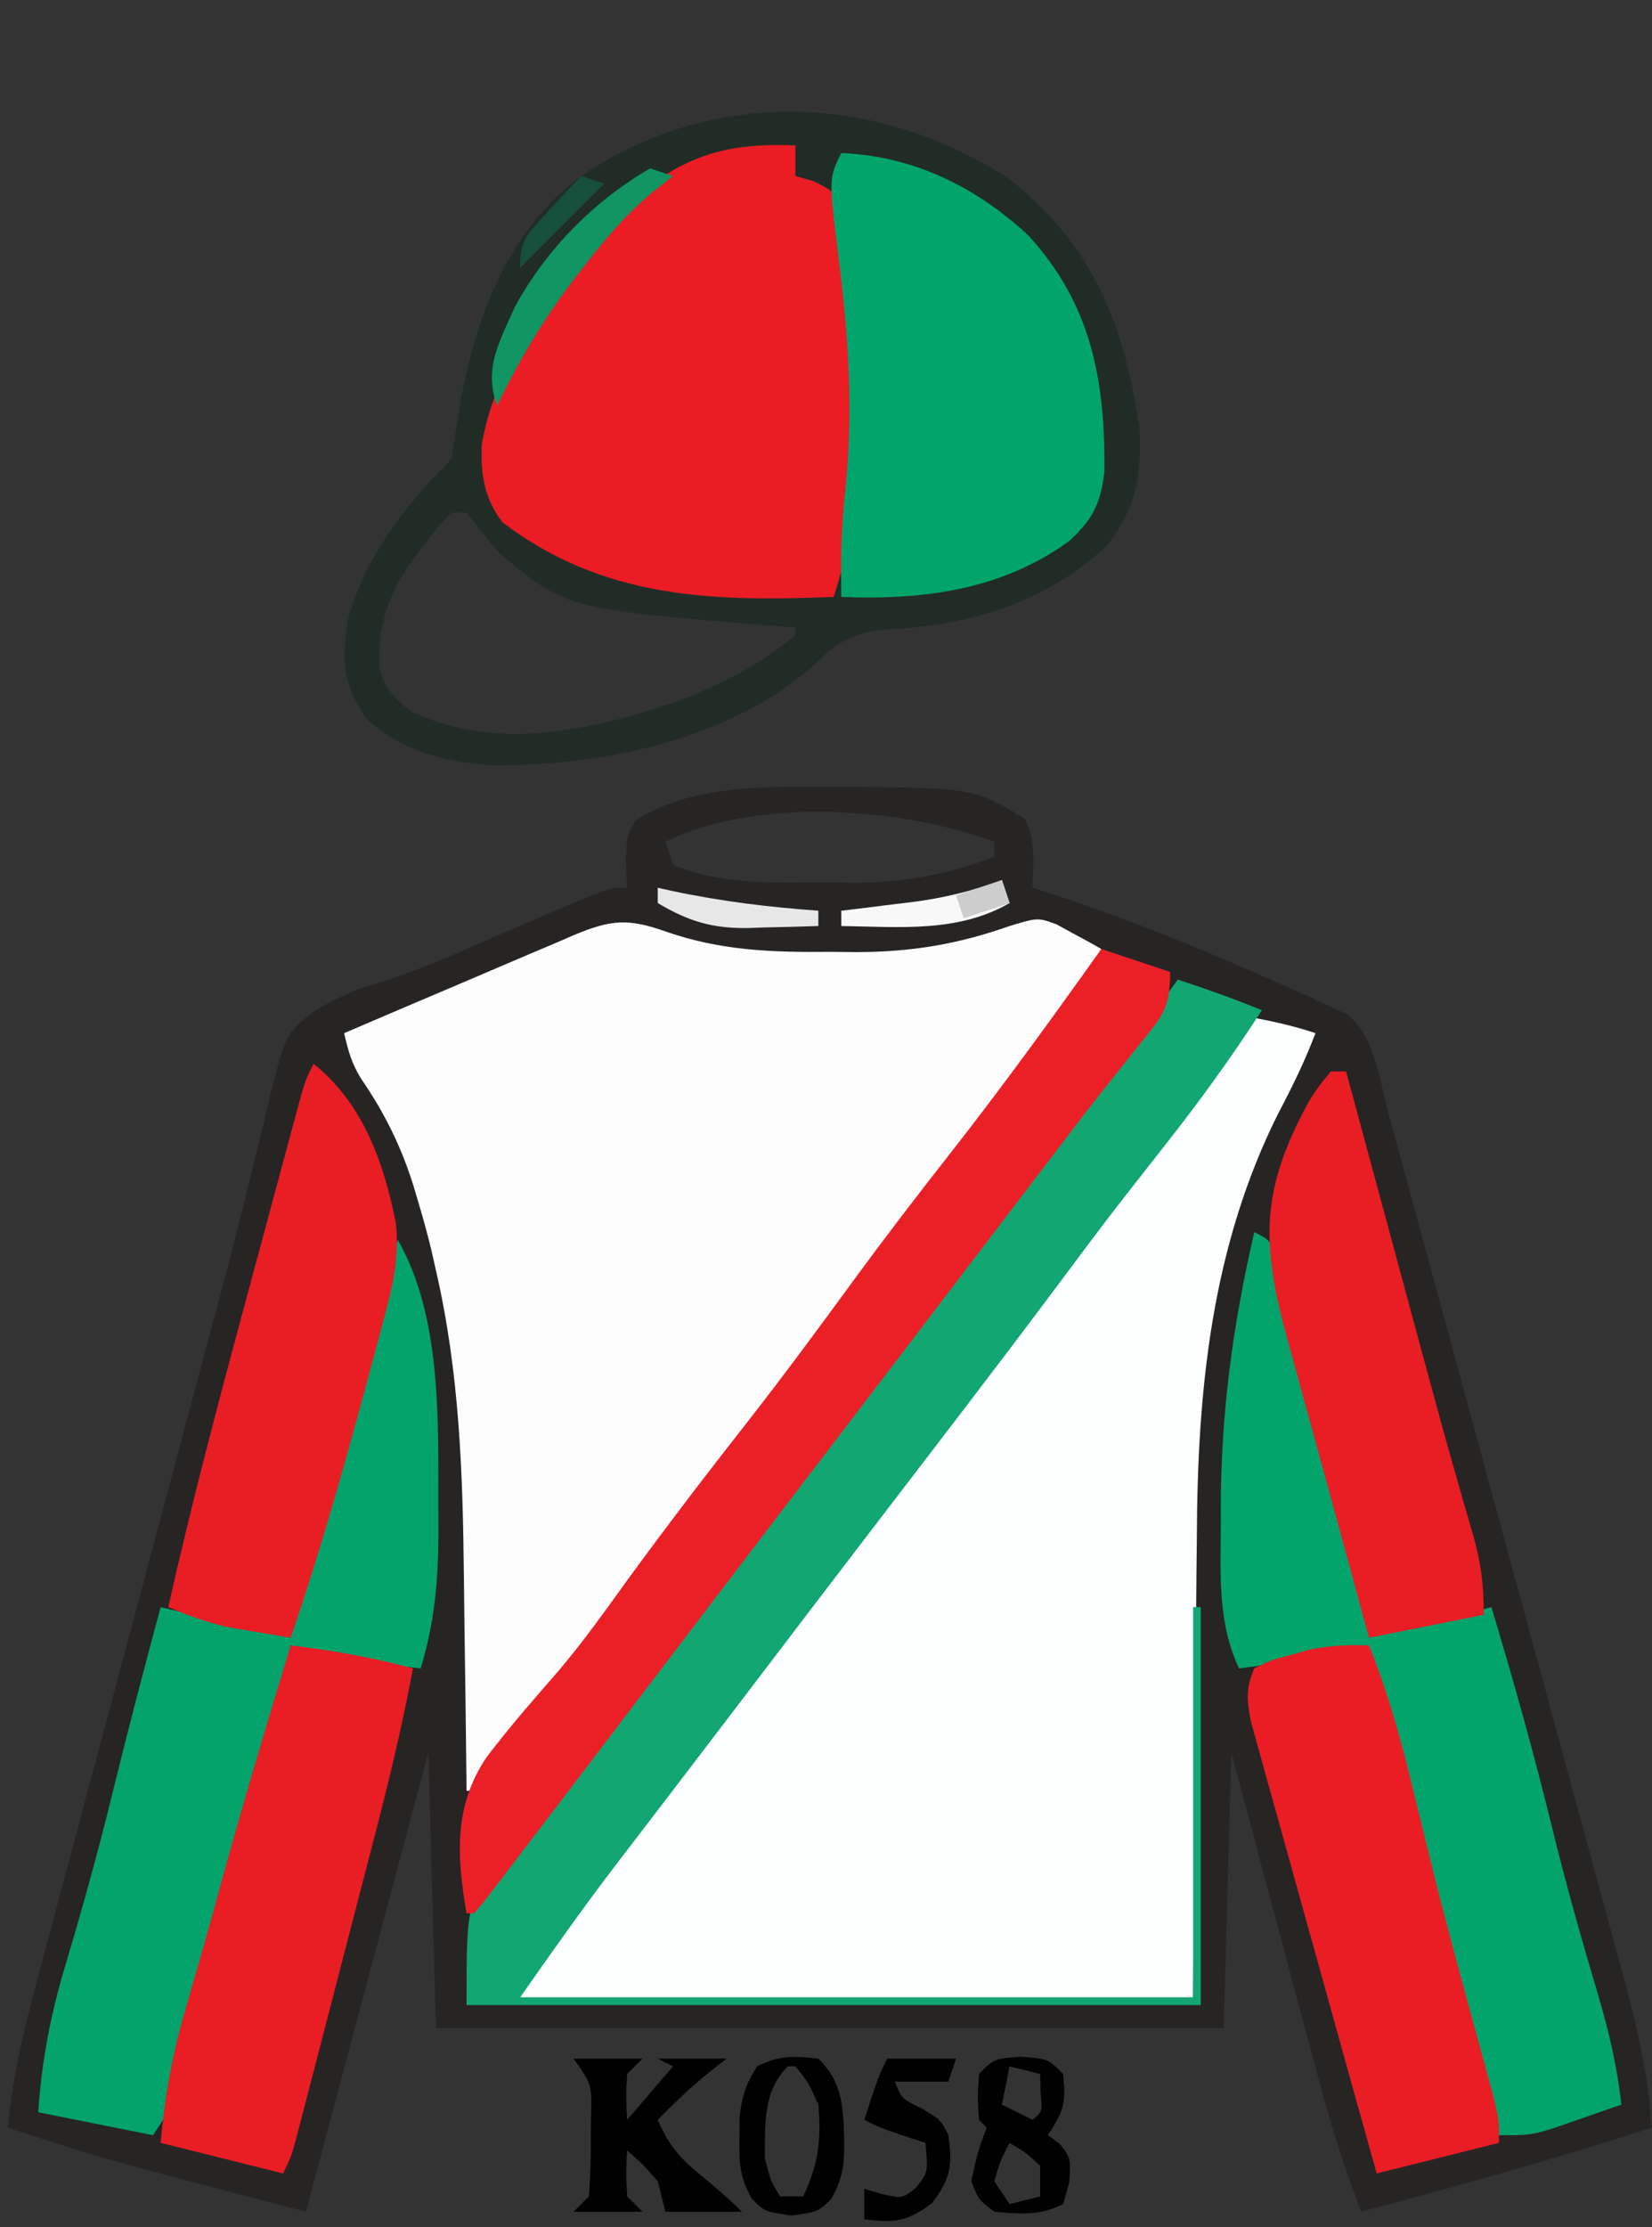
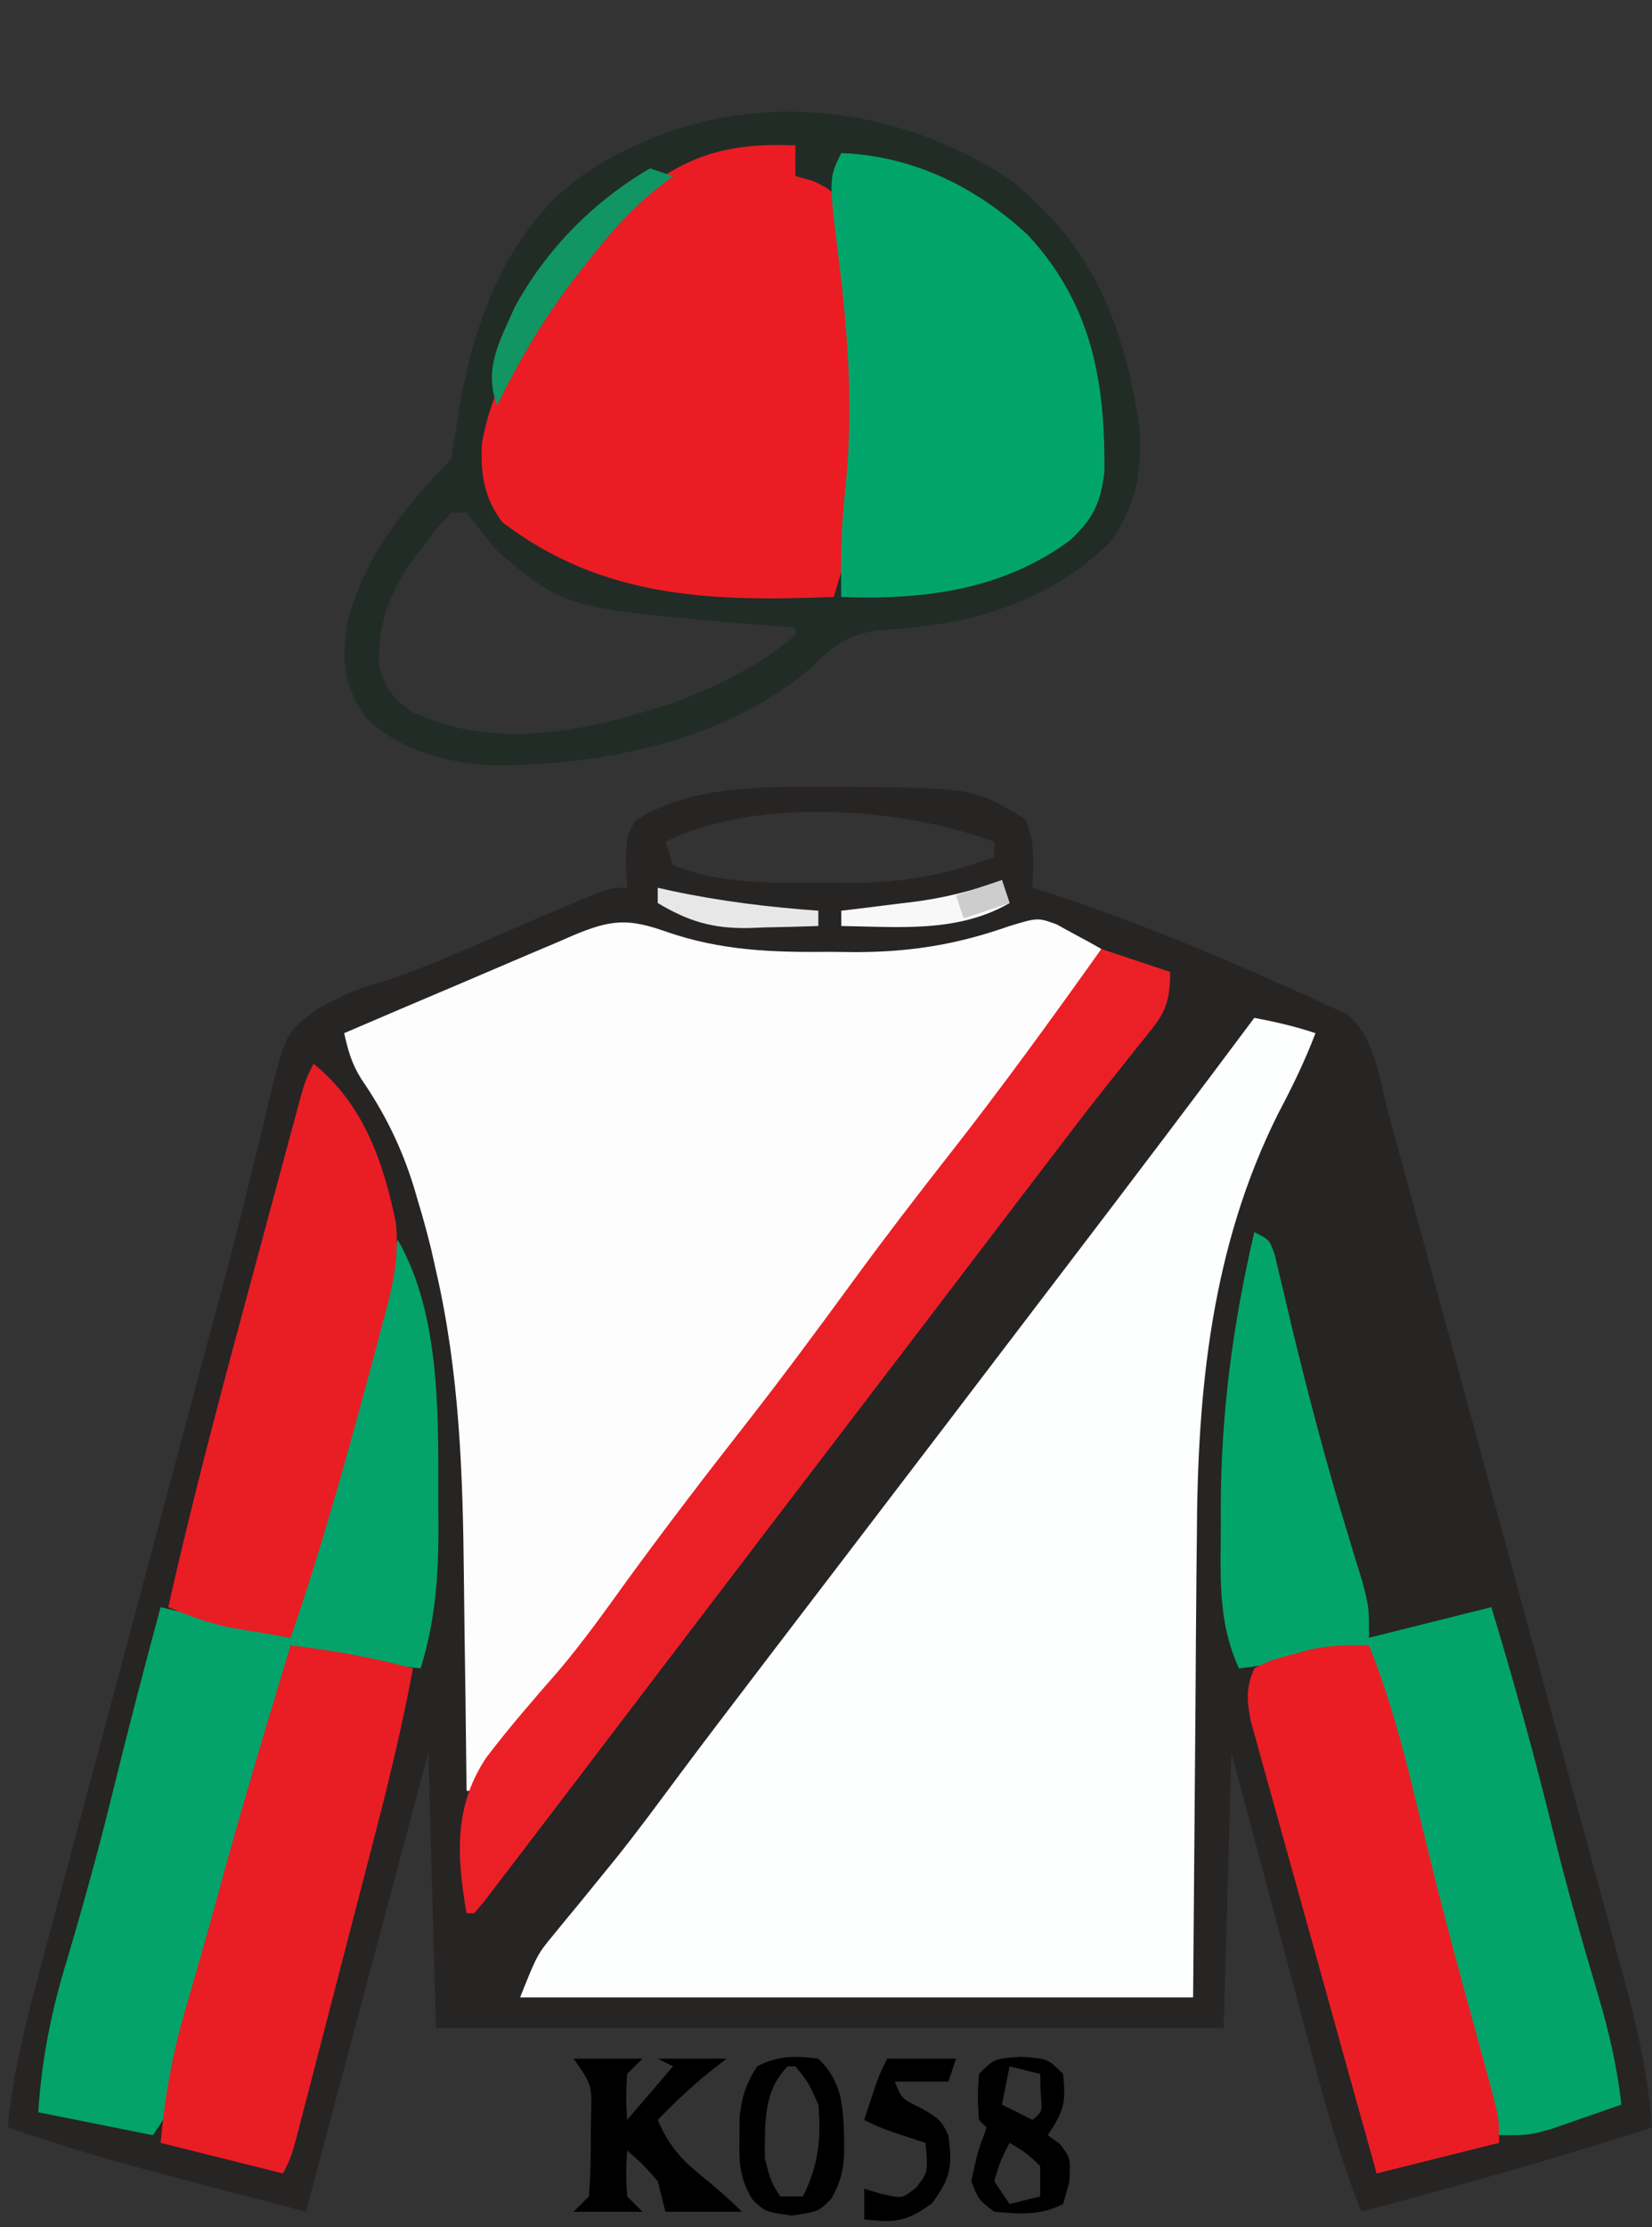
<svg xmlns="http://www.w3.org/2000/svg" version="1.1" width="216" height="291">
  <rect width="100%" height="100%" fill="#333333" stroke="none" />
  <path d="M0 0 C0.828 0.001 1.657 0.002 2.51 0.002 C19.094 0.167 19.094 0.167 25.75 4.188 C27.228 7.144 26.81 9.93 26.75 13.188 C27.967 13.579 29.184 13.971 30.438 14.375 C40.514 17.77 50.259 21.727 59.938 26.125 C60.871 26.532 61.805 26.939 62.767 27.358 C63.642 27.764 64.517 28.171 65.418 28.59 C66.205 28.946 66.991 29.301 67.802 29.668 C71.549 32.591 72.096 38.287 73.313 42.746 C73.756 44.367 73.756 44.367 74.209 46.021 C74.527 47.191 74.846 48.362 75.174 49.568 C75.514 50.812 75.854 52.057 76.205 53.339 C77.134 56.742 78.061 60.145 78.987 63.548 C79.567 65.678 80.147 67.808 80.727 69.938 C82.545 76.612 84.361 83.287 86.175 89.962 C88.264 97.648 90.358 105.333 92.457 113.016 C94.083 118.969 95.704 124.924 97.321 130.879 C98.285 134.43 99.252 137.98 100.224 141.529 C101.308 145.49 102.382 149.455 103.455 153.419 C103.776 154.584 104.096 155.748 104.427 156.948 C106.069 163.054 107.249 168.882 107.75 175.188 C95.189 179.255 82.505 182.782 69.75 186.188 C67.121 179.584 65.216 172.897 63.395 166.031 C62.935 164.317 62.935 164.317 62.466 162.568 C61.494 158.942 60.528 155.315 59.562 151.688 C58.902 149.219 58.241 146.75 57.58 144.281 C55.965 138.251 54.358 132.219 52.75 126.188 C52.42 138.067 52.09 149.947 51.75 162.188 C17.76 162.188 -16.23 162.188 -51.25 162.188 C-51.58 150.308 -51.91 138.428 -52.25 126.188 C-57.53 145.988 -62.81 165.787 -68.25 186.188 C-94.946 179.223 -94.946 179.223 -107.25 175.188 C-106.615 168.816 -105.254 162.861 -103.585 156.686 C-103.178 155.152 -103.178 155.152 -102.762 153.587 C-101.865 150.216 -100.96 146.846 -100.055 143.477 C-99.422 141.107 -98.79 138.737 -98.159 136.366 C-96.493 130.118 -94.82 123.872 -93.146 117.625 C-91.468 111.361 -89.797 105.094 -88.125 98.828 C-86.231 91.734 -84.337 84.64 -82.439 77.547 C-82.149 76.461 -81.859 75.376 -81.56 74.258 C-80.986 72.118 -80.408 69.979 -79.828 67.84 C-78.307 62.228 -76.857 56.608 -75.497 50.954 C-75.203 49.768 -74.908 48.581 -74.605 47.359 C-74.042 45.09 -73.5 42.816 -72.982 40.537 C-70.847 32.07 -70.847 32.07 -66.762 29.048 C-64.212 27.669 -62.061 26.525 -59.285 25.785 C-53.98 24.185 -49.008 21.972 -43.939 19.748 C-40.494 18.24 -37.04 16.763 -33.57 15.312 C-32.593 14.903 -31.616 14.493 -30.61 14.07 C-28.25 13.188 -28.25 13.188 -26.25 13.188 C-26.312 12.094 -26.374 11.001 -26.438 9.875 C-26.25 6.188 -26.25 6.188 -25.125 4.375 C-17.808 -0.259 -8.388 -0.009 0 0 Z M-21.25 7.188 C-20.92 8.178 -20.59 9.168 -20.25 10.188 C-13.992 12.893 -6.492 12.522 0.188 12.5 C1.16 12.516 2.133 12.532 3.135 12.549 C9.815 12.553 15.473 11.462 21.75 9.188 C21.75 8.527 21.75 7.867 21.75 7.188 C9.717 2.675 -9.493 1.309 -21.25 7.188 Z " fill="#272424" transform="translate(108.25,102.812)" />
  <path d="M0 0 C2.763 0.523 5.326 1.109 8 2 C6.61 5.654 4.955 9.048 3.125 12.5 C-5.625 29.98 -7.442 48.71 -7.512 67.941 C-7.527 69.493 -7.544 71.044 -7.562 72.596 C-7.619 78.251 -7.652 83.907 -7.688 89.562 C-7.791 102.247 -7.894 114.931 -8 128 C-37.04 128 -66.08 128 -96 128 C-93.752 122.379 -93.752 122.379 -91.496 119.652 C-91.008 119.054 -90.52 118.456 -90.017 117.839 C-89.495 117.212 -88.974 116.584 -88.438 115.938 C-87.336 114.586 -86.236 113.233 -85.137 111.879 C-84.597 111.215 -84.057 110.551 -83.501 109.868 C-80.772 106.472 -78.191 102.969 -75.594 99.473 C-72.184 94.891 -68.713 90.354 -65.25 85.812 C-64.556 84.902 -63.861 83.991 -63.146 83.052 C-58.412 76.846 -53.671 70.645 -48.928 64.446 C-43.315 57.109 -37.718 49.76 -32.121 42.41 C-29.365 38.791 -26.607 35.174 -23.848 31.559 C-15.849 21.076 -7.89 10.565 0 0 Z " fill="#FDFEFE" transform="translate(164,133)" />
  <path d="M0 0 C11.173 8.613 15.256 19.129 17.285 32.762 C17.571 38.889 16.883 42.803 13.285 47.762 C5.254 55.497 -4.936 58.515 -15.84 59.012 C-20.532 59.422 -22.461 60.863 -25.762 64.078 C-36.878 73.661 -53.497 76.904 -67.715 76.762 C-73.924 76.229 -78.928 74.965 -83.715 70.762 C-86.821 66.453 -87.091 63.121 -86.277 58.047 C-84.247 49.8 -78.646 42.692 -72.715 36.762 C-72.439 35.074 -72.167 33.386 -71.917 31.695 C-70.057 19.639 -65.916 7.322 -55.715 -0.238 C-38.621 -11.837 -17.216 -11.113 0 0 Z M-72.715 43.762 C-74.465 45.602 -74.465 45.602 -76.215 47.949 C-76.823 48.727 -77.432 49.504 -78.059 50.305 C-80.973 54.629 -82.333 58.634 -82.137 63.832 C-81.531 66.604 -80.102 68.197 -77.797 69.789 C-66.627 75.007 -54.622 72.219 -43.465 68.512 C-37.696 66.344 -32.464 63.732 -27.715 59.762 C-27.715 59.432 -27.715 59.102 -27.715 58.762 C-29.008 58.664 -30.301 58.566 -31.633 58.465 C-57.817 56.291 -57.817 56.291 -66.715 48.762 C-68.066 47.11 -69.404 45.446 -70.715 43.762 C-71.375 43.762 -72.035 43.762 -72.715 43.762 Z " fill="#212C27" transform="translate(131.715,23.238)" />
  <path d="M0 0 C7.169 2.485 13.858 2.71 21.396 2.634 C22.555 2.646 23.714 2.657 24.908 2.669 C32.126 2.645 38.111 1.649 44.896 -0.741 C48.589 -1.852 48.589 -1.852 51.037 -0.963 C51.733 -0.581 52.429 -0.198 53.146 0.197 C53.853 0.577 54.559 0.957 55.287 1.349 C56.084 1.8 56.084 1.8 56.896 2.259 C55.546 5.126 54.01 7.624 52.131 10.173 C51.301 11.301 51.301 11.301 50.455 12.451 C49.56 13.655 49.56 13.655 48.646 14.884 C48.024 15.726 47.401 16.568 46.76 17.435 C41.985 23.862 37.091 30.188 32.149 36.486 C27.964 41.839 23.906 47.274 19.896 52.759 C15.33 59.008 10.674 65.17 5.896 71.259 C1.037 77.453 -3.701 83.721 -8.354 90.072 C-12.499 95.729 -16.657 101.374 -20.916 106.947 C-21.706 107.982 -22.496 109.017 -23.311 110.083 C-23.902 110.802 -24.494 111.52 -25.104 112.259 C-25.434 112.259 -25.764 112.259 -26.104 112.259 C-26.109 111.658 -26.115 111.057 -26.121 110.438 C-26.186 104.093 -26.271 97.748 -26.366 91.404 C-26.399 89.046 -26.427 86.689 -26.45 84.331 C-26.586 70.685 -27.031 57.587 -30.104 44.259 C-30.307 43.358 -30.511 42.456 -30.72 41.528 C-31.23 39.436 -31.794 37.382 -32.416 35.322 C-32.623 34.623 -32.829 33.924 -33.042 33.204 C-34.642 28.085 -36.821 23.678 -39.869 19.24 C-41.132 17.213 -41.583 15.568 -42.104 13.259 C-37.056 11.09 -32.002 8.936 -26.942 6.796 C-25.222 6.065 -23.503 5.331 -21.786 4.593 C-19.318 3.532 -16.844 2.486 -14.369 1.443 C-13.602 1.11 -12.836 0.776 -12.045 0.433 C-7.078 -1.638 -4.889 -1.721 0 0 Z " fill="#FEFDFD" transform="translate(87.104,121.741)" />
  <path d="M0 0 C0 1.32 0 2.64 0 4 C0.799 4.227 1.598 4.454 2.422 4.688 C5 6 5 6 5.891 8.25 C6.009 9.158 6.128 10.065 6.25 11 C6.455 12.489 6.455 12.489 6.664 14.008 C6.775 14.995 6.886 15.983 7 17 C7.111 17.822 7.222 18.645 7.336 19.492 C8.864 32.092 9.066 46.801 5 59 C-10.954 59.624 -25.095 59.252 -38.312 49.25 C-40.745 46.007 -41.161 42.945 -41 39 C-38.757 26.107 -27.861 12.396 -17.875 4.438 C-12.202 0.54 -6.812 -0.278 0 0 Z " fill="#EB1C24" transform="translate(104,19)" />
-   <path d="M0 0 C3.725 1.213 7.37 2.528 11 4 C7.005 10.176 2.749 16.045 -1.812 21.812 C-3.062 23.406 -4.311 24.999 -5.559 26.594 C-6.155 27.356 -6.752 28.117 -7.367 28.902 C-10.122 32.441 -12.797 36.037 -15.477 39.633 C-24.233 51.354 -33.181 62.935 -42.072 74.554 C-46.999 80.995 -51.916 87.445 -56.828 93.898 C-60.322 98.487 -63.82 103.073 -67.328 107.652 C-68.392 109.043 -68.392 109.043 -69.477 110.462 C-70.82 112.216 -72.163 113.97 -73.509 115.722 C-77.84 121.388 -81.902 127.145 -86 133 C-56.96 133 -27.92 133 2 133 C2 116.17 2 99.34 2 82 C2.33 82 2.66 82 3 82 C3 99.16 3 116.32 3 134 C-28.68 134 -60.36 134 -93 134 C-93 120.272 -93 120.272 -87.75 114.75 C-86.633 113.468 -85.518 112.184 -84.406 110.898 C-83.835 110.254 -83.264 109.609 -82.676 108.944 C-80.033 105.878 -77.647 102.635 -75.25 99.375 C-74.255 98.037 -73.259 96.7 -72.262 95.363 C-71.741 94.665 -71.221 93.968 -70.685 93.249 C-67.502 89.001 -64.281 84.783 -61.062 80.562 C-60.38 79.667 -59.697 78.772 -58.993 77.849 C-54.312 71.714 -49.624 65.582 -44.934 59.453 C-39.93 52.913 -34.94 46.362 -29.952 39.81 C-26.802 35.673 -23.648 31.538 -20.48 27.414 C-13.53 18.364 -6.706 9.233 0 0 Z " fill="#12A672" transform="translate(154,128)" />
  <path d="M0 0 C5.802 10.066 5.287 23.832 5.312 35.062 C5.32 36.792 5.32 36.792 5.329 38.557 C5.278 44.713 4.81 50.109 3 56 C-2.851 55.459 -8.326 54.548 -14 53 C-14.135 53.732 -14.271 54.464 -14.41 55.219 C-16.186 64.15 -18.627 72.79 -21.229 81.51 C-23.714 89.882 -25.949 98.301 -28.046 106.777 C-28.275 107.682 -28.503 108.587 -28.738 109.52 C-29.033 110.712 -29.033 110.712 -29.333 111.929 C-30 114 -30 114 -32 117 C-37 116 -42 115 -47 114 C-46.539 107.052 -45.293 100.77 -43.25 94.125 C-41.133 86.992 -39.147 79.852 -37.375 72.625 C-35.352 64.386 -33.211 56.19 -31 48 C-22.585 49.98 -22.585 49.98 -14 52 C-13.443 49.566 -12.886 47.133 -12.312 44.625 C-8.807 29.587 -4.401 14.795 0 0 Z " fill="#03A36B" transform="translate(52,162)" />
  <path d="M0 0 C2 1 2 1 2.698 3.047 C2.908 3.939 3.117 4.831 3.332 5.75 C3.571 6.743 3.81 7.737 4.056 8.76 C4.305 9.829 4.555 10.898 4.812 12 C6.957 20.893 9.27 29.688 11.922 38.441 C12.278 39.616 12.633 40.79 13 42 C13.376 43.226 13.753 44.452 14.141 45.715 C15 49 15 49 15 53 C20.28 51.68 25.56 50.36 31 49 C33.928 58.705 36.647 68.396 39.045 78.244 C40.838 85.535 42.885 92.741 45.033 99.935 C46.414 104.629 47.449 109.135 48 114 C46.086 114.674 44.169 115.339 42.25 116 C41.183 116.371 40.115 116.743 39.016 117.125 C36 118 36 118 32 118 C28.471 105.988 25.183 93.947 22.194 81.789 C19.978 72.806 17.539 63.896 15 55 C8.214 55.743 8.214 55.743 1.438 56.562 C0.303 56.707 -0.831 56.851 -2 57 C-4.856 50.852 -4.382 44.728 -4.375 38.062 C-4.376 37.4 -4.378 36.738 -4.379 36.055 C-4.376 23.725 -2.796 12.009 0 0 Z " fill="#03A46B" transform="translate(164,161)" />
  <path d="M0 0 C9.322 0.359 17.63 4.406 24.438 10.75 C32.72 19.757 34.515 29.72 34.402 41.645 C33.901 45.826 32.882 47.849 29.82 50.676 C20.976 57.11 10.765 58.414 0 58 C-0.075 53.357 -0.037 48.863 0.5 44.25 C1.57 34.137 0.975 24.323 -0.288 14.268 C-1.654 3.307 -1.654 3.307 0 0 Z " fill="#01A56C" transform="translate(110,20)" />
  <path d="M0 0 C2.97 0.99 5.94 1.98 9 3 C9 7.93 7.857 8.907 4.812 12.688 C3.883 13.858 2.955 15.028 2.027 16.199 C1.532 16.818 1.037 17.438 0.527 18.076 C-2.07 21.348 -4.594 24.676 -7.125 28 C-8.232 29.448 -9.338 30.896 -10.445 32.344 C-14.988 38.292 -19.522 44.247 -24.057 50.201 C-28.199 55.639 -32.346 61.072 -36.5 66.5 C-41.278 72.744 -46.048 78.995 -50.812 85.25 C-51.478 86.123 -52.143 86.996 -52.828 87.896 C-56.329 92.492 -59.829 97.089 -63.328 101.688 C-64.037 102.619 -64.747 103.551 -65.477 104.511 C-66.822 106.277 -68.166 108.043 -69.509 109.81 C-71.336 112.209 -73.167 114.605 -75 117 C-75.655 117.86 -76.309 118.721 -76.984 119.607 C-77.617 120.433 -78.25 121.259 -78.902 122.109 C-79.473 122.857 -80.044 123.604 -80.633 124.374 C-81.309 125.179 -81.309 125.179 -82 126 C-82.33 126 -82.66 126 -83 126 C-84.265 118.632 -84.715 112.018 -80.375 105.598 C-77.409 101.701 -74.197 98.015 -70.976 94.33 C-67.766 90.545 -64.898 86.525 -62 82.5 C-56.88 75.483 -51.611 68.603 -46.25 61.77 C-41.457 55.639 -36.842 49.39 -32.252 43.108 C-28.244 37.639 -24.127 32.269 -19.938 26.938 C-13.03 18.144 -6.482 9.11 0 0 Z " fill="#EB2027" transform="translate(144,124)" />
  <path d="M0 0 C5.508 0.642 10.642 1.565 16 3 C14.573 10.66 12.742 18.18 10.777 25.719 C10.472 26.898 10.166 28.078 9.851 29.294 C9.21 31.768 8.567 34.242 7.923 36.716 C6.934 40.515 5.95 44.316 4.967 48.117 C4.341 50.526 3.716 52.935 3.09 55.344 C2.795 56.483 2.5 57.623 2.197 58.797 C1.923 59.845 1.649 60.894 1.367 61.975 C1.126 62.899 0.886 63.824 0.638 64.777 C0 67 0 67 -1 69 C-6.28 67.68 -11.56 66.36 -17 65 C-16.451 58.936 -15.472 53.392 -13.75 47.562 C-13.295 45.978 -12.841 44.393 -12.387 42.809 C-12.155 42.009 -11.924 41.21 -11.685 40.386 C-10.82 37.373 -9.993 34.351 -9.166 31.327 C-6.291 20.831 -3.163 10.413 0 0 Z " fill="#E91D24" transform="translate(38,215)" />
  <path d="M0 0 C2.575 6.412 4.321 12.851 5.938 19.562 C6.464 21.709 6.991 23.854 7.52 26 C7.773 27.033 8.026 28.065 8.288 29.129 C9.94 35.789 11.743 42.41 13.556 49.029 C13.938 50.426 14.319 51.823 14.699 53.22 C15.218 55.132 15.742 57.043 16.266 58.953 C17 62 17 62 17 65 C11.72 66.32 6.44 67.64 1 69 C-1.244 60.988 -3.48 52.974 -5.701 44.956 C-6.733 41.233 -7.769 37.511 -8.812 33.791 C-9.819 30.201 -10.817 26.609 -11.808 23.015 C-12.188 21.644 -12.571 20.274 -12.957 18.905 C-13.498 16.988 -14.026 15.067 -14.553 13.146 C-14.857 12.053 -15.161 10.96 -15.475 9.835 C-15.988 7.066 -16.104 5.571 -15 3 C-12.891 1.953 -12.891 1.953 -10.25 1.25 C-9.389 1.008 -8.528 0.765 -7.641 0.516 C-5.021 0.004 -2.662 -0.096 0 0 Z " fill="#EA1D24" transform="translate(179,215)" />
  <path d="M0 0 C6.471 5.177 9.172 12.866 10.766 20.824 C11.247 25.493 10.241 29.518 9 34 C8.777 34.846 8.554 35.692 8.325 36.563 C4.886 49.444 1.339 62.389 -3 75 C-4.73 74.715 -6.459 74.422 -8.188 74.125 C-9.15 73.963 -10.113 73.8 -11.105 73.633 C-13.915 73.019 -16.35 72.098 -19 71 C-15.955 57.439 -12.4 44.026 -8.772 30.611 C-7.8 27.018 -6.835 23.424 -5.869 19.83 C-5.253 17.544 -4.636 15.258 -4.02 12.973 C-3.587 11.362 -3.587 11.362 -3.145 9.719 C-2.744 8.24 -2.744 8.24 -2.335 6.731 C-2.101 5.863 -1.866 4.995 -1.625 4.1 C-1 2 -1 2 0 0 Z " fill="#E91D24" transform="translate(41,139)" />
-   <path d="M0 0 C0.66 0 1.32 0 2 0 C2.228 0.842 2.228 0.842 2.46 1.701 C4.066 7.641 5.672 13.58 7.28 19.519 C7.876 21.724 8.472 23.929 9.069 26.134 C9.648 28.276 10.227 30.419 10.807 32.561 C11.38 34.678 11.953 36.796 12.524 38.914 C13.834 43.755 15.16 48.59 16.542 53.411 C16.777 54.236 17.012 55.061 17.254 55.91 C17.686 57.422 18.124 58.931 18.569 60.439 C19.648 64.216 20 66.987 20 71 C15.05 71.99 10.1 72.98 5 74 C3.595 68.866 2.194 63.73 0.797 58.594 C-0.434 54.07 -1.675 49.55 -2.922 45.031 C-3.552 42.729 -4.182 40.427 -4.812 38.125 C-5.114 37.039 -5.416 35.953 -5.727 34.834 C-9.106 22.432 -9.197 15.446 -2.844 3.898 C-1.812 2.25 -1.812 2.25 0 0 Z " fill="#E91D24" transform="translate(174,140)" />
  <path d="M0 0 C2.97 0 5.94 0 9 0 C8.34 0.66 7.68 1.32 7 2 C6.833 5.083 6.833 5.083 7 8 C8.98 5.69 10.96 3.38 13 1 C12.34 0.67 11.68 0.34 11 0 C13.97 0 16.94 0 20 0 C19.258 0.578 18.515 1.155 17.75 1.75 C15.339 3.723 13.16 5.76 11 8 C12.365 11.153 13.838 12.97 16.5 15.125 C18.43 16.703 20.235 18.235 22 20 C18.7 20 15.4 20 12 20 C11.67 18.68 11.34 17.36 11 16 C9.021 13.77 9.021 13.77 7 12 C6.833 14.917 6.833 14.917 7 18 C7.66 18.66 8.32 19.32 9 20 C6.03 20 3.06 20 0 20 C0.66 19.34 1.32 18.68 2 18 C2.199 15.291 2.278 12.707 2.25 10 C2.258 9.263 2.265 8.525 2.273 7.766 C2.41 3.416 2.41 3.416 0 0 Z " fill="#000000" transform="translate(75,269)" />
  <path d="M0 0 C3.5 0.25 3.5 0.25 5.5 2.25 C5.883 5.983 5.649 7.026 3.5 10.25 C4.016 10.621 4.531 10.992 5.062 11.375 C6.5 13.25 6.5 13.25 6.312 16.375 C6.044 17.324 5.776 18.273 5.5 19.25 C2.417 20.792 -0.109 20.547 -3.5 20.25 C-5.562 18.688 -5.562 18.688 -6.5 16.25 C-5.688 12.5 -5.688 12.5 -4.5 9.25 C-4.83 8.92 -5.16 8.59 -5.5 8.25 C-5.688 5.312 -5.688 5.312 -5.5 2.25 C-3.5 0.25 -3.5 0.25 0 0 Z M-1.5 1.25 C-1.83 2.9 -2.16 4.55 -2.5 6.25 C-0.52 7.24 -0.52 7.24 1.5 8.25 C2.796 7.184 2.796 7.184 2.562 4.688 C2.542 3.883 2.521 3.079 2.5 2.25 C1.18 1.92 -0.14 1.59 -1.5 1.25 Z M-1.5 11.25 C-2.698 13.579 -2.698 13.579 -3.5 16.25 C-2.51 17.735 -2.51 17.735 -1.5 19.25 C-0.18 18.92 1.14 18.59 2.5 18.25 C2.5 16.93 2.5 15.61 2.5 14.25 C0.58 12.476 0.58 12.476 -1.5 11.25 Z " fill="#000000" transform="translate(133.5,268.75)" />
  <path d="M0 0 C3.186 3.08 3.239 6.334 3.375 10.562 C3.401 13.745 3.268 15.526 1.695 18.309 C0 20 0 20 -3.5 20.5 C-7 20 -7 20 -8.699 18.312 C-10.28 15.503 -10.37 13.707 -10.312 10.5 C-10.309 9.562 -10.305 8.623 -10.301 7.656 C-9.994 4.945 -9.469 3.284 -8 1 C-5.139 -0.431 -3.16 -0.387 0 0 Z M-4 1 C-7.257 4.257 -6.965 8.537 -7 13 C-6.227 15.996 -6.227 15.996 -5 18 C-4.01 18 -3.02 18 -2 18 C0.004 13.866 0.408 10.575 0 6 C-1.298 3.11 -1.298 3.11 -3 1 C-3.33 1 -3.66 1 -4 1 Z " fill="#000000" transform="translate(107,269)" />
  <path d="M0 0 C2.97 0 5.94 0 9 0 C8.67 0.99 8.34 1.98 8 3 C5.69 3 3.38 3 1 3 C1.898 5.243 1.898 5.243 4.5 6.5 C7 8 7 8 8 10 C8.54 14.053 8.342 15.537 5.875 18.875 C2.565 21.322 1.017 21.467 -3 21 C-3 19.68 -3 18.36 -3 17 C-2.237 17.227 -1.474 17.454 -0.688 17.688 C1.982 18.289 1.982 18.289 3.812 16.812 C5.365 14.804 5.365 14.804 5 11 C4.051 10.691 3.103 10.381 2.125 10.062 C-1 9 -1 9 -3 8 C-1.125 2.25 -1.125 2.25 0 0 Z " fill="#000000" transform="translate(116,269)" />
  <path d="M0 0 C0.99 0.33 1.98 0.66 3 1 C2.123 1.688 1.247 2.377 0.344 3.086 C-3.071 5.938 -5.785 9.114 -8.5 12.625 C-8.974 13.232 -9.448 13.838 -9.937 14.463 C-13.911 19.658 -17.15 25.108 -20 31 C-21.804 26.18 -19.687 22.653 -17.719 18.176 C-13.645 10.649 -7.4 4.292 0 0 Z " fill="#109563" transform="translate(85,22)" />
  <path d="M0 0 C0.33 0.99 0.66 1.98 1 3 C-5.775 6.909 -13.435 6.11 -21 6 C-21 5.34 -21 4.68 -21 4 C-19.987 3.879 -18.974 3.758 -17.93 3.633 C-16.578 3.464 -15.227 3.295 -13.875 3.125 C-13.21 3.046 -12.545 2.968 -11.859 2.887 C-7.696 2.356 -3.933 1.458 0 0 Z " fill="#F8F8F8" transform="translate(131,115)" />
  <path d="M0 0 C0.594 0.133 1.189 0.266 1.801 0.402 C8.185 1.763 14.492 2.53 21 3 C21 3.66 21 4.32 21 5 C18.624 5.082 16.251 5.141 13.875 5.188 C13.21 5.213 12.545 5.238 11.859 5.264 C7.131 5.333 4.049 4.403 0 2 C0 1.34 0 0.68 0 0 Z " fill="#E7E7E7" transform="translate(86,116)" />
-   <path d="M0 0 C0.99 0.33 1.98 0.66 3 1 C-0.63 4.63 -4.26 8.26 -8 12 C-8 8.241 -7.049 7.587 -4.562 4.875 C-3.924 4.171 -3.286 3.467 -2.629 2.742 C-1.764 1.817 -0.895 0.895 0 0 Z " fill="#164F3B" transform="translate(76,23)" />
  <path d="M0 0 C0.33 0.99 0.66 1.98 1 3 C-0.98 3.66 -2.96 4.32 -5 5 C-5.33 4.01 -5.66 3.02 -6 2 C-4.02 1.34 -2.04 0.68 0 0 Z " fill="#CECDCD" transform="translate(131,115)" />
</svg>